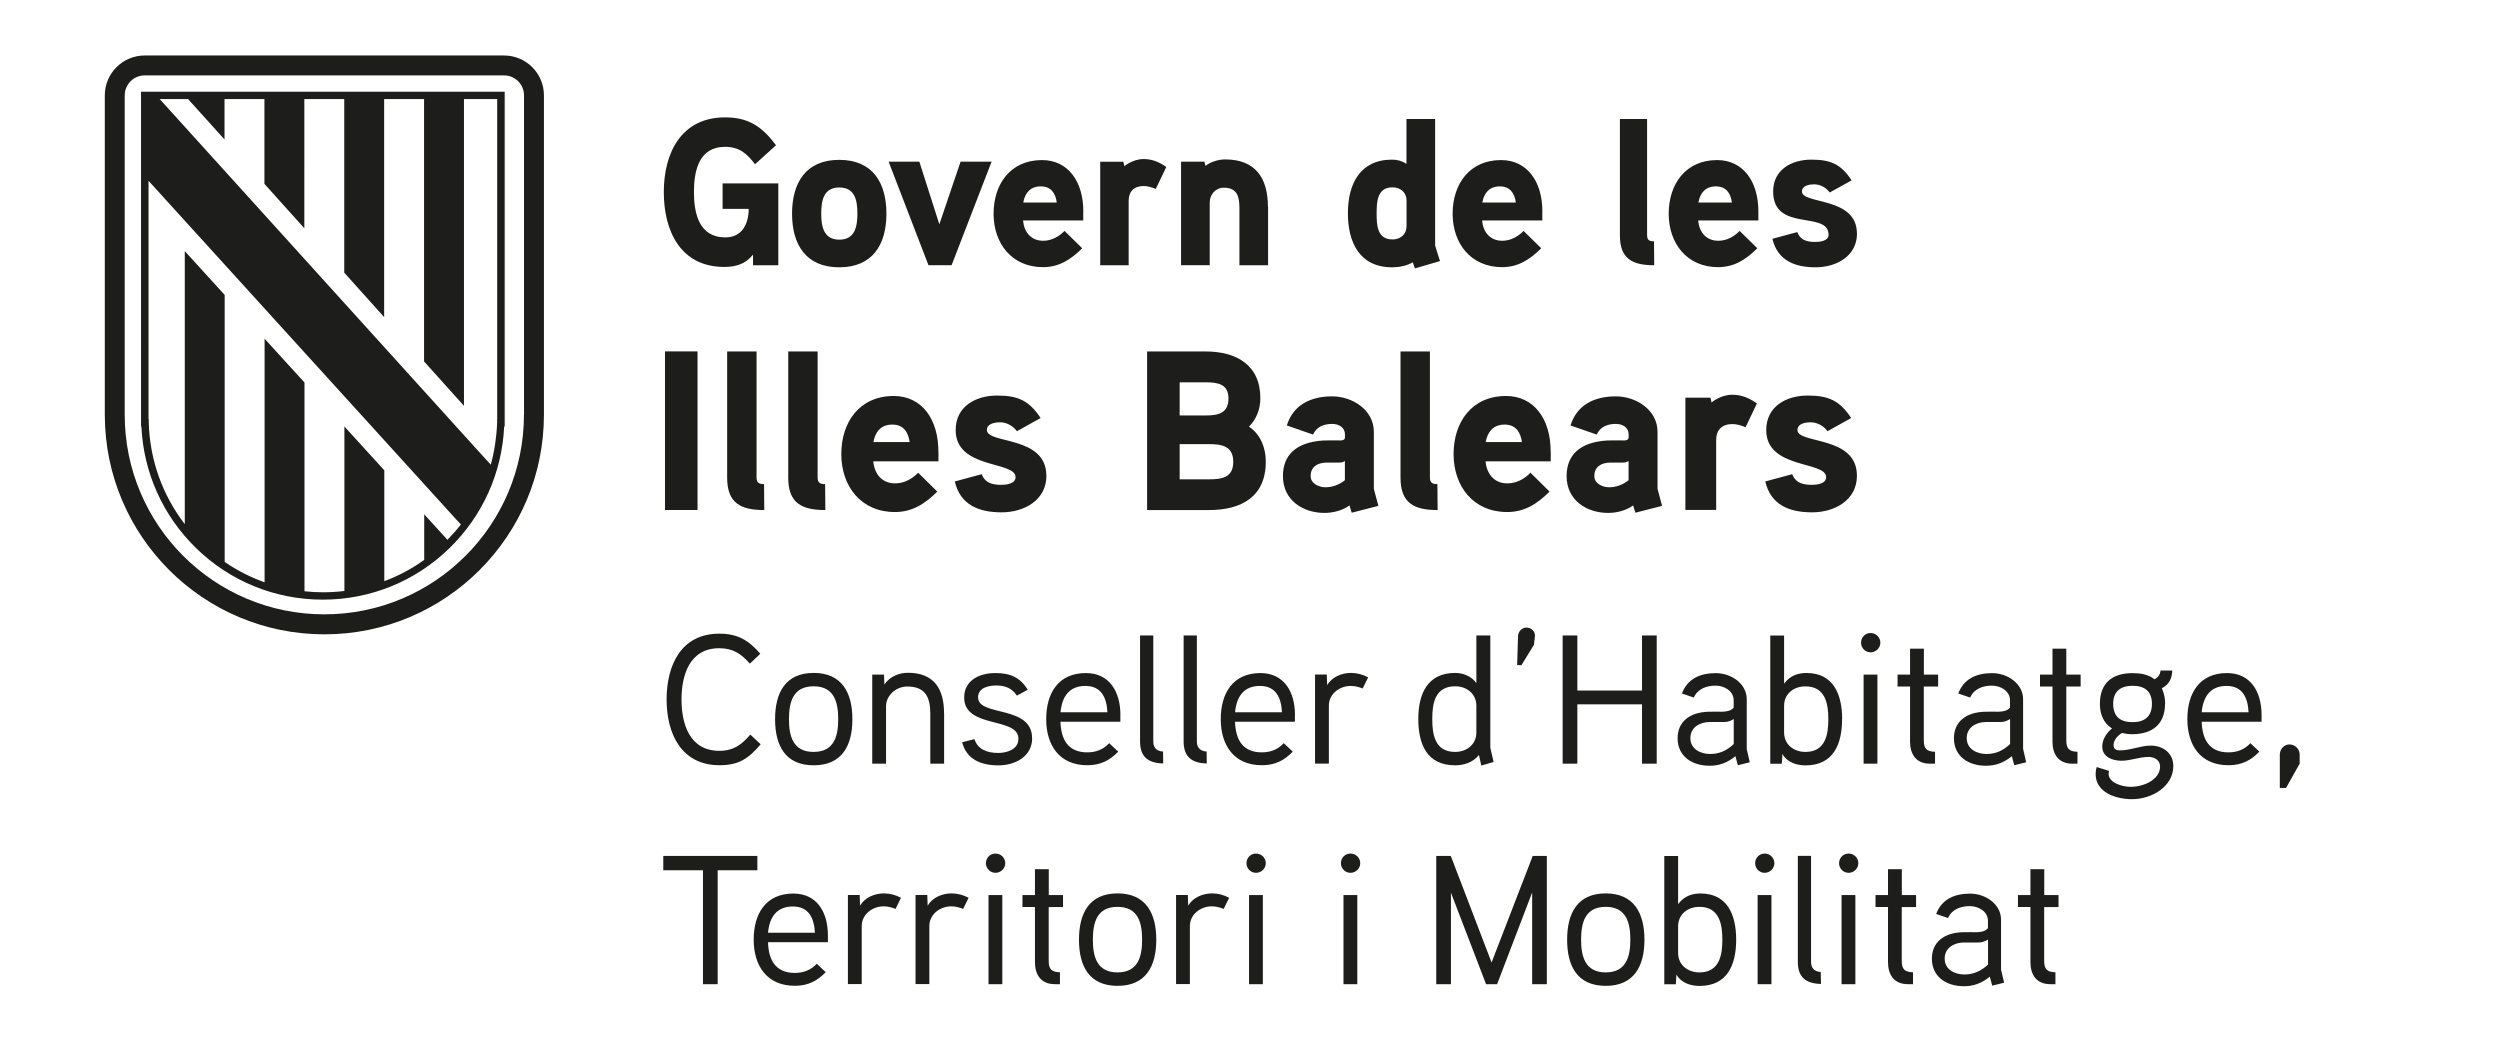
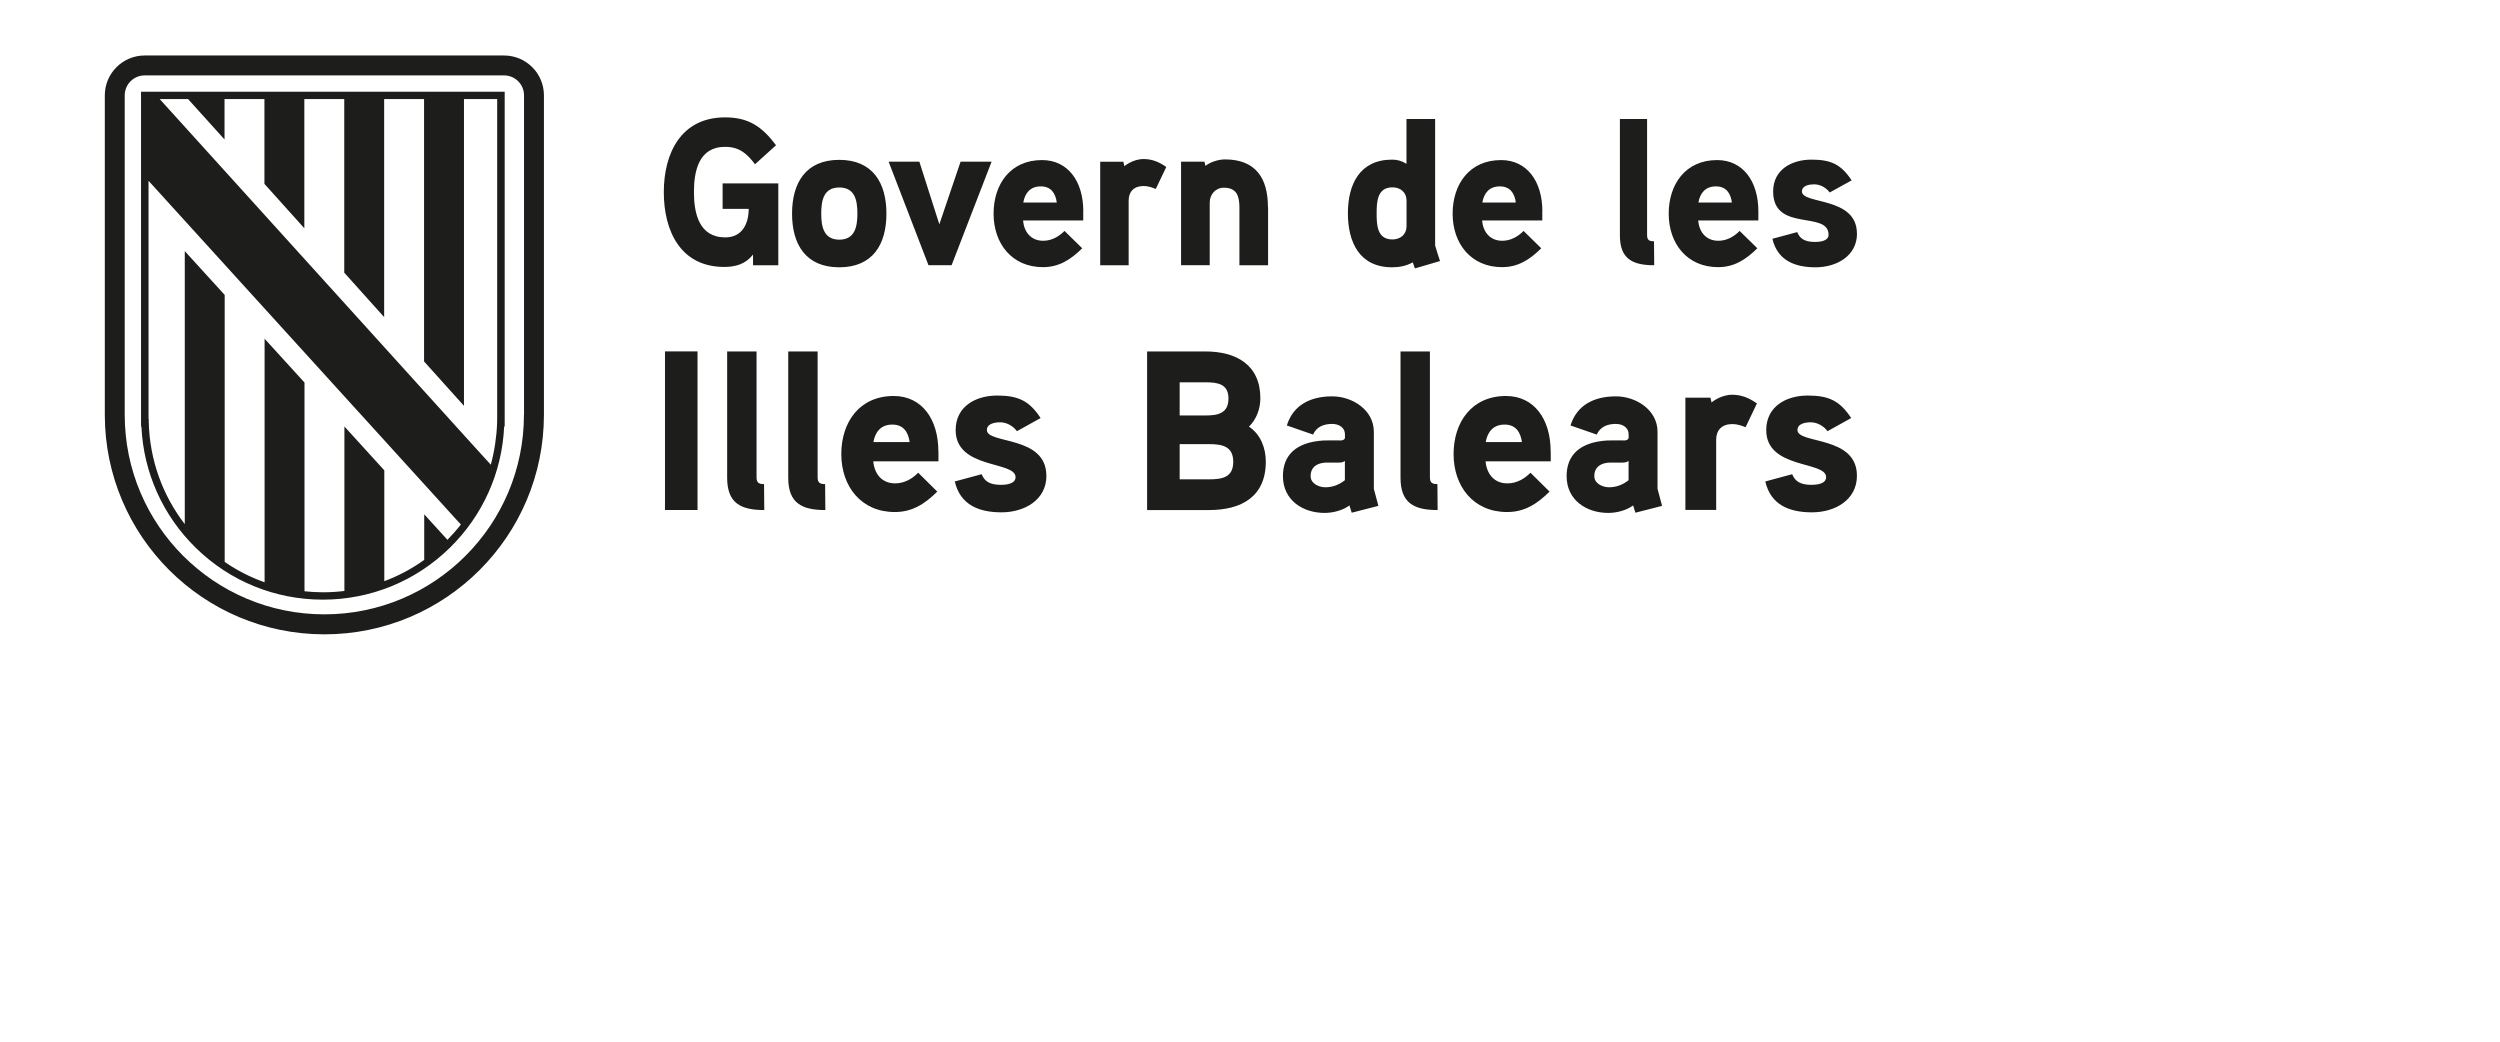
<svg xmlns="http://www.w3.org/2000/svg" id="Capa_1" viewBox="0 0 340.16 141.73">
  <defs>
    <style>
      .cls-1 {
        fill: #1d1d1b;
      }
    </style>
  </defs>
  <g>
    <path class="cls-1" d="M98.32,24.94v3.48h3.55c0,2.02-.89,3.88-3.18,3.88-3.58,0-4.27-3.28-4.27-6.16s.66-6.16,4.24-6.16c1.92,0,2.98.91,4.07,2.37l2.86-2.59c-1.89-2.51-3.7-3.79-6.93-3.79-5.99,0-8.34,4.87-8.34,10.17s2.29,10.18,8.22,10.18c1.58,0,2.92-.4,3.92-1.68v1.45h3.44v-11.14h-7.59ZM120.61,29.07c0-4.19-1.86-7.32-6.42-7.32s-6.42,3.14-6.42,7.32,1.86,7.3,6.42,7.3,6.42-3.11,6.42-7.3M116.66,29.07c0,1.77-.34,3.54-2.46,3.54s-2.46-1.77-2.46-3.54.31-3.56,2.46-3.56,2.46,1.79,2.46,3.56M130.7,22l-2.89,8.52-2.72-8.52h-4.18l5.42,14.08h3.15l5.44-14.08h-4.21ZM147.4,28.76c0-4.13-2.12-6.98-5.62-6.98-4.3,0-6.59,3.28-6.59,7.3s2.46,7.27,6.73,7.27c2.15,0,3.75-1,5.33-2.57l-2.41-2.36c-.69.71-1.69,1.34-2.89,1.34-1.69,0-2.61-1.2-2.75-2.76h8.19v-1.23ZM139.23,27.56c.23-1.31.97-2.2,2.38-2.2s2.01.94,2.18,2.2h-4.56ZM158.69,22.72c-1-.71-1.98-1.08-3.09-1.08-1.49,0-2.61.97-2.61.97l-.14-.6h-3.15v14.08h3.87v-8.81c0-1.2.72-1.97,2.03-1.97.55,0,1.12.17,1.66.4l1.43-2.99ZM172.52,28.16c0-3.9-1.66-6.47-5.84-6.47-.92,0-2.03.37-2.66.88l-.14-.57h-3.18v14.08h3.9v-8.52c0-1.11.8-2.02,1.92-2.02,1.78,0,2.12,1.17,2.12,2.71v7.84h3.9v-7.92ZM195.93,35.51c-.06-.2-.66-2.02-.66-2.11v-17.21h-3.9v6.1c-.63-.4-1.26-.57-1.95-.57-4.41,0-6.02,3.36-6.02,7.3s1.58,7.35,6.02,7.35c.97,0,1.98-.2,2.81-.68l.29.83,3.41-1ZM191.38,30.78c0,1.11-.83,1.8-1.92,1.8-2.09,0-2.15-1.99-2.15-3.53s.06-3.56,2.15-3.56c1.09,0,1.92.68,1.92,1.8v3.51ZM209.86,28.76c0-4.13-2.12-6.98-5.62-6.98-4.3,0-6.59,3.28-6.59,7.3s2.46,7.27,6.73,7.27c2.15,0,3.75-1,5.33-2.57l-2.41-2.36c-.69.71-1.69,1.34-2.89,1.34-1.69,0-2.61-1.2-2.75-2.76h8.19v-1.23ZM201.69,27.56c.23-1.31.97-2.2,2.38-2.2s2.01.94,2.18,2.2h-4.55ZM225.05,32.83c-.66,0-.94-.17-.94-.85v-15.79h-3.7v15.85c0,3.19,1.72,4.05,4.67,4.05l-.03-3.25ZM239.25,28.76c0-4.13-2.12-6.98-5.61-6.98-4.3,0-6.59,3.28-6.59,7.3s2.46,7.27,6.73,7.27c2.15,0,3.75-1,5.33-2.57l-2.41-2.36c-.69.71-1.69,1.34-2.89,1.34-1.69,0-2.61-1.2-2.75-2.76h8.19v-1.23ZM231.09,27.56c.23-1.31.97-2.2,2.38-2.2s2.01.94,2.18,2.2h-4.56ZM252.66,31.78c0-5.07-7.48-3.93-7.48-5.73,0-.83,1.06-.97,1.66-.97.83,0,1.63.45,2.12,1.11l2.98-1.65c-1.43-2.17-2.81-2.82-5.47-2.82s-5.21,1.34-5.21,4.33c0,5.61,7.54,2.54,7.54,5.9,0,.86-1.2.97-1.83.97-1.46,0-2.09-.48-2.43-1.34l-3.38.91c.69,2.93,3.01,3.88,5.87,3.88s5.64-1.54,5.64-4.59" />
    <path class="cls-1" d="M94.91,47.81h-4.43v21.58h4.43v-21.58ZM103.96,65.87c-.71,0-1.02-.18-1.02-.93v-17.12h-4v17.19c0,3.46,1.86,4.39,5.05,4.39l-.03-3.52ZM112.27,65.87c-.71,0-1.02-.18-1.02-.93v-17.12h-4v17.19c0,3.46,1.86,4.39,5.05,4.39l-.03-3.52ZM127.68,61.45c0-4.48-2.29-7.57-6.08-7.57-4.65,0-7.13,3.55-7.13,7.91s2.67,7.88,7.29,7.88c2.33,0,4.06-1.08,5.77-2.78l-2.6-2.57c-.74.77-1.83,1.45-3.13,1.45-1.83,0-2.82-1.3-2.98-3h8.87v-1.33ZM118.84,60.15c.25-1.42,1.05-2.38,2.57-2.38s2.17,1.02,2.36,2.38h-4.93ZM142.37,64.72c0-5.5-8.09-4.27-8.09-6.21,0-.9,1.15-1.05,1.8-1.05.9,0,1.77.5,2.29,1.21l3.22-1.79c-1.55-2.35-3.04-3.06-5.92-3.06s-5.64,1.45-5.64,4.7c0,5.35,8.15,4.17,8.15,6.4,0,.93-1.3,1.05-1.98,1.05-1.58,0-2.26-.52-2.63-1.45l-3.66.99c.74,3.18,3.26,4.2,6.36,4.2s6.11-1.67,6.11-4.98M172.23,62.81c0-1.86-.71-3.71-2.29-4.76,1.02-.99,1.55-2.44,1.55-3.86,0-4.58-3.32-6.37-7.47-6.37h-7.94v21.58h8.43c4.37,0,7.72-1.79,7.72-6.58M167.15,54.21c0,2.01-1.39,2.32-3.07,2.32h-3.57v-4.51h3.57c1.64,0,3.07.25,3.07,2.19M167.8,62.84c0,2.13-1.52,2.38-3.29,2.38h-4v-4.79h4c1.77,0,3.29.28,3.29,2.41M186.93,66.51v-7.76c0-2.97-2.91-4.82-5.67-4.82-2.95,0-5.3,1.17-6.17,3.96l3.57,1.24c.47-1.05,1.43-1.45,2.6-1.45.96,0,1.74.52,1.74,1.42v.43c0,.18-.12.37-.53.4,0,0-1.3-.03-2.33,0-3.88.22-5.58,2.07-5.58,4.85,0,3.25,2.67,5.01,5.67,5.01,1.12,0,2.48-.34,3.38-1.02l.31.99,3.63-.93-.62-2.32ZM182.99,65.34c-.78.62-1.67.96-2.67.96-.84,0-1.99-.49-1.99-1.51,0-1.33.99-1.82,2.14-1.85h1.74c.31,0,.56-.06.78-.22v2.63ZM195.58,65.87c-.71,0-1.02-.18-1.02-.93v-17.12h-4v17.19c0,3.46,1.86,4.39,5.05,4.39l-.03-3.52ZM210.99,61.45c0-4.48-2.29-7.57-6.08-7.57-4.65,0-7.13,3.55-7.13,7.91s2.67,7.88,7.29,7.88c2.33,0,4.06-1.08,5.77-2.78l-2.6-2.57c-.74.77-1.83,1.45-3.13,1.45-1.83,0-2.82-1.3-2.98-3h8.87v-1.33ZM202.15,60.15c.25-1.42,1.06-2.38,2.57-2.38s2.17,1.02,2.36,2.38h-4.93ZM225.53,66.51v-7.76c0-2.97-2.91-4.82-5.67-4.82-2.95,0-5.3,1.17-6.17,3.96l3.57,1.24c.46-1.05,1.43-1.45,2.6-1.45.96,0,1.74.52,1.74,1.42v.43c0,.18-.12.37-.53.4,0,0-1.3-.03-2.33,0-3.88.22-5.58,2.07-5.58,4.85,0,3.25,2.67,5.01,5.67,5.01,1.12,0,2.48-.34,3.38-1.02l.31.99,3.63-.93-.62-2.32ZM221.59,65.34c-.78.62-1.67.96-2.67.96-.84,0-1.99-.49-1.99-1.51,0-1.33.99-1.82,2.14-1.85h1.74c.31,0,.56-.06.78-.22v2.63ZM239.05,54.89c-1.09-.77-2.14-1.18-3.35-1.18-1.61,0-2.82,1.05-2.82,1.05l-.15-.65h-3.41v15.27h4.19v-9.55c0-1.3.77-2.13,2.2-2.13.59,0,1.21.18,1.8.43l1.55-3.25ZM252.66,64.72c0-5.5-8.09-4.27-8.09-6.21,0-.9,1.15-1.05,1.8-1.05.9,0,1.77.5,2.29,1.21l3.22-1.79c-1.55-2.35-3.04-3.06-5.92-3.06s-5.64,1.45-5.64,4.7c0,5.35,8.15,4.17,8.15,6.4,0,.93-1.3,1.05-1.98,1.05-1.58,0-2.26-.52-2.64-1.45l-3.66.99c.74,3.18,3.25,4.2,6.36,4.2s6.11-1.67,6.11-4.98" />
-     <path class="cls-1" d="M280.1,121.79h-1.95v-3.52h-1.88v3.52h-1.7v1.62h1.7v7.5c0,1.73.83,3,2.7,3h.7v-1.62c-1.1-.02-1.53-.4-1.53-1.52v-7.35h1.95v-1.62ZM270.5,131.24c-.98.9-1.95,1.35-3.23,1.35s-2.67-.65-2.67-2.15,1.3-2.18,2.6-2.2h1.85c.5,0,.78-.02,1.45-.4v3.4ZM272.27,131.89v-6.75c0-2.15-2.15-3.55-4.2-3.55-2.2,0-3.88.8-4.63,2.77l1.62.55c.52-1.2,1.75-1.62,2.95-1.62s2.48.73,2.48,2v1c-.42.48-1,.53-1.55.55,0,0-1.5-.02-1.88,0-2.6.07-4.2,1.4-4.2,3.6,0,2.47,1.97,3.75,4.35,3.75,1.28,0,2.4-.38,3.53-1.3l.33,1.22,1.62-.4-.43-1.82ZM260.72,121.79h-1.95v-3.52h-1.88v3.52h-1.7v1.62h1.7v7.5c0,1.73.83,3,2.7,3h.7v-1.62c-1.1-.02-1.53-.4-1.53-1.52v-7.35h1.95v-1.62ZM252.45,121.79h-1.88v12.12h1.88v-12.12ZM252.85,117.46c0-.75-.6-1.32-1.32-1.32s-1.3.57-1.3,1.32c0,.7.57,1.3,1.3,1.3s1.32-.6,1.32-1.3M247.75,132.26c-1.02-.07-1.33-.68-1.33-1.38v-14.43h-1.8v14.43c0,2.05,1.05,2.95,3.15,3l-.03-1.62ZM241.03,121.79h-1.88v12.12h1.88v-12.12ZM241.43,117.46c0-.75-.6-1.32-1.32-1.32s-1.3.57-1.3,1.32c0,.7.58,1.3,1.3,1.3s1.32-.6,1.32-1.3M234.35,127.86c0,2-.35,4.45-3.12,4.45-1.55,0-2.9-.98-2.9-2.65v-3.62c0-1.65,1.32-2.65,2.9-2.65,2.77,0,3.12,2.47,3.12,4.47M236.23,127.84c0-3.3-1.15-6.27-4.85-6.27-1.02,0-2.17.27-3.05,1.45v-6.55h-1.88v17.45h1.57l.08-1.32c.7,1.23,2.07,1.55,3.15,1.55,3.8,0,4.98-2.9,4.98-6.3M221.83,127.86c0,2.25-.53,4.45-3.35,4.45s-3.35-2.2-3.35-4.45.5-4.47,3.35-4.47,3.35,2.22,3.35,4.47M223.75,127.86c0-3.57-1.4-6.3-5.27-6.3s-5.25,2.72-5.25,6.3,1.38,6.28,5.25,6.28,5.27-2.7,5.27-6.28M210.48,116.46h-1.93l-5.6,14.5-5.55-14.5h-1.98v17.45h2v-12.45l4.78,12.45h1.5l4.77-12.47v12.47h2v-17.45ZM184.68,121.79h-1.88v12.12h1.88v-12.12ZM185.08,117.46c0-.75-.6-1.32-1.33-1.32s-1.3.57-1.3,1.32c0,.7.57,1.3,1.3,1.3s1.33-.6,1.33-1.3M171.83,121.79h-1.88v12.12h1.88v-12.12ZM172.23,117.46c0-.75-.6-1.32-1.33-1.32s-1.3.57-1.3,1.32c0,.7.57,1.3,1.3,1.3s1.33-.6,1.33-1.3M167.25,122.16c-.75-.4-1.52-.6-2.35-.6-1.25,0-2.6.57-3.23,1.67l-.05-1.45h-1.6v12.12h1.88v-7.9c0-1.53,1.38-2.68,3-2.68.55,0,1.1.15,1.6.35l.75-1.53ZM155.4,127.86c0,2.25-.52,4.45-3.35,4.45s-3.35-2.2-3.35-4.45.5-4.47,3.35-4.47,3.35,2.22,3.35,4.47M157.33,127.86c0-3.57-1.4-6.3-5.27-6.3s-5.25,2.72-5.25,6.3,1.38,6.28,5.25,6.28,5.27-2.7,5.27-6.28M144.65,121.79h-1.95v-3.52h-1.88v3.52h-1.7v1.62h1.7v7.5c0,1.73.83,3,2.7,3h.7v-1.62c-1.1-.02-1.53-.4-1.53-1.52v-7.35h1.95v-1.62ZM136.38,121.79h-1.88v12.12h1.88v-12.12ZM136.78,117.46c0-.75-.6-1.32-1.33-1.32s-1.3.57-1.3,1.32c0,.7.58,1.3,1.3,1.3s1.33-.6,1.33-1.3M131.8,122.16c-.75-.4-1.52-.6-2.35-.6-1.25,0-2.6.57-3.23,1.67l-.05-1.45h-1.6v12.12h1.88v-7.9c0-1.53,1.38-2.68,3-2.68.55,0,1.1.15,1.6.35l.75-1.53ZM122.6,122.16c-.75-.4-1.52-.6-2.35-.6-1.25,0-2.6.57-3.23,1.67l-.05-1.45h-1.6v12.12h1.88v-7.9c0-1.53,1.38-2.68,3-2.68.55,0,1.1.15,1.6.35l.75-1.53ZM104.5,126.91c.2-2.15,1.2-3.57,3.38-3.57s2.9,1.6,3,3.57h-6.38ZM112.65,127.31c0-3.28-1.55-5.73-4.7-5.73-3.77,0-5.4,2.77-5.4,6.27s1.75,6.28,5.6,6.28c1.77,0,3.05-.65,4.2-1.85l-1.22-1.15c-.73.8-1.73,1.25-2.98,1.25-2.6,0-3.58-1.73-3.65-4.18h8.15v-.9ZM103.05,116.46h-12.8v1.95h5.4v15.5h2v-15.5h5.4v-1.95Z" />
-     <path class="cls-1" d="M312.9,102.69c0-.77-.6-1.4-1.4-1.4-.7,0-1.3.62-1.3,1.4v4.52h.85l1.85-3.3v-1.23ZM299.57,96.91c.2-2.15,1.2-3.58,3.38-3.58s2.9,1.6,3,3.58h-6.38ZM307.72,97.31c0-3.27-1.55-5.73-4.7-5.73-3.78,0-5.4,2.77-5.4,6.27s1.75,6.27,5.6,6.27c1.78,0,3.05-.65,4.2-1.85l-1.22-1.15c-.73.8-1.73,1.25-2.98,1.25-2.6,0-3.57-1.72-3.65-4.17h8.15v-.9ZM292.8,95.76c0,1.7-.95,2.5-2.65,2.5s-2.62-.8-2.62-2.5,1.02-2.45,2.65-2.45,2.62.75,2.62,2.45M294.6,95.79c0-.68-.1-1.35-.45-2.15,1.07-.52,1.38-1.45,1.42-2.4h-1.6c-.05.52-.3.93-.82,1.18-.88-.68-1.95-.83-3-.83-2.78,0-4.43,1.38-4.43,4.17,0,1.28.4,2.58,1.65,3.35-.88.73-1.33,1.62-1.33,2.48,0,1.35,1.3,1.92,2.62,1.92,1.25,0,2.42-.52,3.7-.52.72,0,1.55.4,1.55,1.3,0,1.85-2.33,2.77-3.97,2.77-1.2,0-3.03-.55-3.03-1.77,0-.15.03-.28.05-.4l-1.67-.52c-.1.3-.15.65-.15.95,0,2.48,2.7,3.42,4.95,3.42,2.68,0,5.62-1.7,5.62-4.52,0-1.7-1.35-2.77-3.07-2.77-1.4,0-2.75.65-4.18.65-.42,0-.88-.1-.88-.7,0-.72.55-1.3,1.15-1.67.53.12.9.17,1.38.17,2.75,0,4.47-1.38,4.47-4.1M283.1,91.79h-1.95v-3.53h-1.88v3.53h-1.7v1.62h1.7v7.5c0,1.72.82,3,2.7,3h.7v-1.62c-1.1-.03-1.52-.4-1.52-1.53v-7.35h1.95v-1.62ZM273.5,101.24c-.97.9-1.95,1.35-3.22,1.35s-2.68-.65-2.68-2.15,1.3-2.18,2.6-2.2h1.85c.5,0,.78-.02,1.45-.4v3.4ZM275.27,101.89v-6.75c0-2.15-2.15-3.55-4.2-3.55-2.2,0-3.88.8-4.62,2.77l1.62.55c.52-1.2,1.75-1.62,2.95-1.62s2.47.72,2.47,2v1c-.42.47-1,.52-1.55.55,0,0-1.5-.02-1.88,0-2.6.08-4.2,1.4-4.2,3.6,0,2.48,1.97,3.75,4.35,3.75,1.28,0,2.4-.38,3.53-1.3l.33,1.23,1.62-.4-.42-1.83ZM263.72,91.79h-1.95v-3.53h-1.88v3.53h-1.7v1.62h1.7v7.5c0,1.72.83,3,2.7,3h.7v-1.62c-1.1-.03-1.53-.4-1.53-1.53v-7.35h1.95v-1.62ZM255.45,91.79h-1.88v12.12h1.88v-12.12ZM255.85,87.46c0-.75-.6-1.33-1.33-1.33s-1.3.58-1.3,1.33c0,.7.58,1.3,1.3,1.3s1.33-.6,1.33-1.3M248.77,97.86c0,2-.35,4.45-3.12,4.45-1.55,0-2.9-.98-2.9-2.65v-3.62c0-1.65,1.32-2.65,2.9-2.65,2.78,0,3.12,2.48,3.12,4.48M250.65,97.84c0-3.3-1.15-6.27-4.85-6.27-1.03,0-2.18.27-3.05,1.45v-6.55h-1.88v17.45h1.57l.08-1.33c.7,1.23,2.08,1.55,3.15,1.55,3.8,0,4.97-2.9,4.97-6.3M235.9,101.24c-.97.9-1.95,1.35-3.22,1.35s-2.68-.65-2.68-2.15,1.3-2.18,2.6-2.2h1.85c.5,0,.78-.02,1.45-.4v3.4ZM237.67,101.89v-6.75c0-2.15-2.15-3.55-4.2-3.55-2.2,0-3.88.8-4.62,2.77l1.62.55c.52-1.2,1.75-1.62,2.95-1.62s2.47.72,2.47,2v1c-.42.47-1,.52-1.55.55,0,0-1.5-.02-1.88,0-2.6.08-4.2,1.4-4.2,3.6,0,2.48,1.98,3.75,4.35,3.75,1.27,0,2.4-.38,3.52-1.3l.33,1.23,1.62-.4-.42-1.83ZM225.42,86.46h-2v7.5h-8.8v-7.5h-2v17.45h2v-8.08h8.8v8.08h2v-17.45ZM208.85,86.51c.05-.6-.52-1.12-1.15-1.12s-1.12.53-1.15,1.15l-.12,3.95.58.02,1.7-2.77.15-1.23ZM200.88,99.66c0,1.65-1.33,2.65-2.9,2.65-2.77,0-3.1-2.43-3.1-4.48s.33-4.45,3.12-4.45c1.58,0,2.88,1.03,2.88,2.65v3.62ZM203.23,103.69c-.02-.08-.45-1.9-.45-1.93v-15.3h-1.9v6.48c-.73-1.02-1.95-1.38-2.88-1.38-3.8,0-5.02,2.88-5.02,6.27s1.15,6.3,5,6.3c1.15,0,2.4-.35,3.25-1.4l.32,1.43,1.68-.48ZM186.15,92.16c-.75-.4-1.52-.6-2.35-.6-1.25,0-2.6.57-3.22,1.67l-.05-1.45h-1.6v12.12h1.88v-7.9c0-1.52,1.38-2.67,3-2.67.55,0,1.1.15,1.6.35l.75-1.52ZM168.05,96.91c.2-2.15,1.2-3.58,3.38-3.58s2.9,1.6,3,3.58h-6.38ZM176.2,97.31c0-3.27-1.55-5.73-4.7-5.73-3.77,0-5.4,2.77-5.4,6.27s1.75,6.27,5.6,6.27c1.78,0,3.05-.65,4.2-1.85l-1.23-1.15c-.73.8-1.73,1.25-2.98,1.25-2.6,0-3.57-1.72-3.65-4.17h8.15v-.9ZM164.18,102.26c-1.02-.07-1.33-.67-1.33-1.38v-14.42h-1.8v14.42c0,2.05,1.05,2.95,3.15,3l-.02-1.62ZM158.25,102.26c-1.03-.07-1.33-.67-1.33-1.38v-14.42h-1.8v14.42c0,2.05,1.05,2.95,3.15,3l-.02-1.62ZM144.3,96.91c.2-2.15,1.2-3.58,3.38-3.58s2.9,1.6,3,3.58h-6.38ZM152.45,97.31c0-3.27-1.55-5.73-4.7-5.73-3.78,0-5.4,2.77-5.4,6.27s1.75,6.27,5.6,6.27c1.77,0,3.05-.65,4.2-1.85l-1.23-1.15c-.73.8-1.73,1.25-2.98,1.25-2.6,0-3.57-1.72-3.65-4.17h8.15v-.9ZM140.43,100.44c0-4.55-7.35-2.9-7.35-5.55,0-1.38,1.55-1.62,2.48-1.62,1.15,0,2.15.35,2.8,1.38l1.48-.8c-1.05-1.7-2.38-2.27-4.42-2.27-2.2,0-4.23,1.02-4.23,3.32,0,4.3,7.38,2.58,7.38,5.62,0,1.48-1.62,1.93-2.75,1.93-1.52,0-2.8-.5-3.23-1.88l-1.67.42c.57,2.33,2.57,3.15,4.92,3.15s4.6-1.25,4.6-3.7M128.45,97.04c0-3.33-1.38-5.5-4.92-5.5-1.1,0-2.43.45-3.2,1.6l-.05-1.35h-1.6v12.12h1.88v-7.85c0-1.33,1.25-2.65,2.9-2.65,2.5,0,3.12,1.55,3.12,3.67v6.83h1.88v-6.88ZM114.05,97.86c0,2.25-.52,4.45-3.35,4.45s-3.35-2.2-3.35-4.45.5-4.48,3.35-4.48,3.35,2.23,3.35,4.48M115.98,97.86c0-3.57-1.4-6.3-5.27-6.3s-5.25,2.73-5.25,6.3,1.38,6.27,5.25,6.27,5.27-2.7,5.27-6.27M102.08,99.96c-1.15,1.35-2.27,2.2-4.2,2.2-4.1,0-5.15-3.73-5.15-6.98s1.05-6.98,5.15-6.98c1.9,0,3,.8,4.15,2.1l1.42-1.35c-1.58-1.83-3.08-2.73-5.58-2.73-5.2,0-7.17,4.3-7.17,8.95s2,8.95,7.2,8.95c2.62,0,3.95-.9,5.6-2.85l-1.42-1.33Z" />
  </g>
  <g>
    <path class="cls-1" d="M71.29,56.43c0,15-12.16,27.16-27.16,27.16s-27.16-12.16-27.16-27.16V12.98c0-1.5,1.21-2.72,2.72-2.72h48.89c1.5,0,2.72,1.21,2.72,2.72v43.45ZM68.58,7.55H19.69c-3,0-5.43,2.43-5.43,5.43v43.45c0,16.5,13.38,29.88,29.88,29.88s29.87-13.38,29.87-29.88V12.98c0-3-2.43-5.43-5.43-5.43" />
    <path class="cls-1" d="M67.66,57.03h-.02v.49c-.07,1.95-.36,3.87-.86,5.71l-2.24-2.46L21.73,13.48h3.86l4.96,5.5v-5.5h5.43v11.54l5.43,6.04V13.48h5.43v23.62l5.43,6.05V13.48h5.43v35.7l5.43,6.04V13.48h4.52v43.55ZM20.19,24.58c4.75,5.23,41.84,46.06,41.85,46.06l.67.72c-.56.73-1.18,1.42-1.83,2.09l-3.16-3.47v6.2c-1.68,1.21-3.51,2.18-5.43,2.9v-15.08l-5.43-5.97v22.38c-.96.12-1.94.18-2.92.18-.84,0-1.68-.05-2.51-.14v-28.4l-5.43-5.96v33.14c-1.92-.68-3.74-1.61-5.43-2.77v-36.33l-5.43-5.96v37.15c-3.04-3.95-4.76-8.74-4.9-13.81v-.49h-.03V24.58ZM68.67,58.03V12.48H19.19v45.55h.05c.29,6.28,2.92,12.14,7.43,16.54,4.64,4.53,10.77,7.02,17.25,7.02s12.61-2.49,17.25-7.02c4.51-4.4,7.14-10.26,7.43-16.54h.05Z" />
  </g>
</svg>